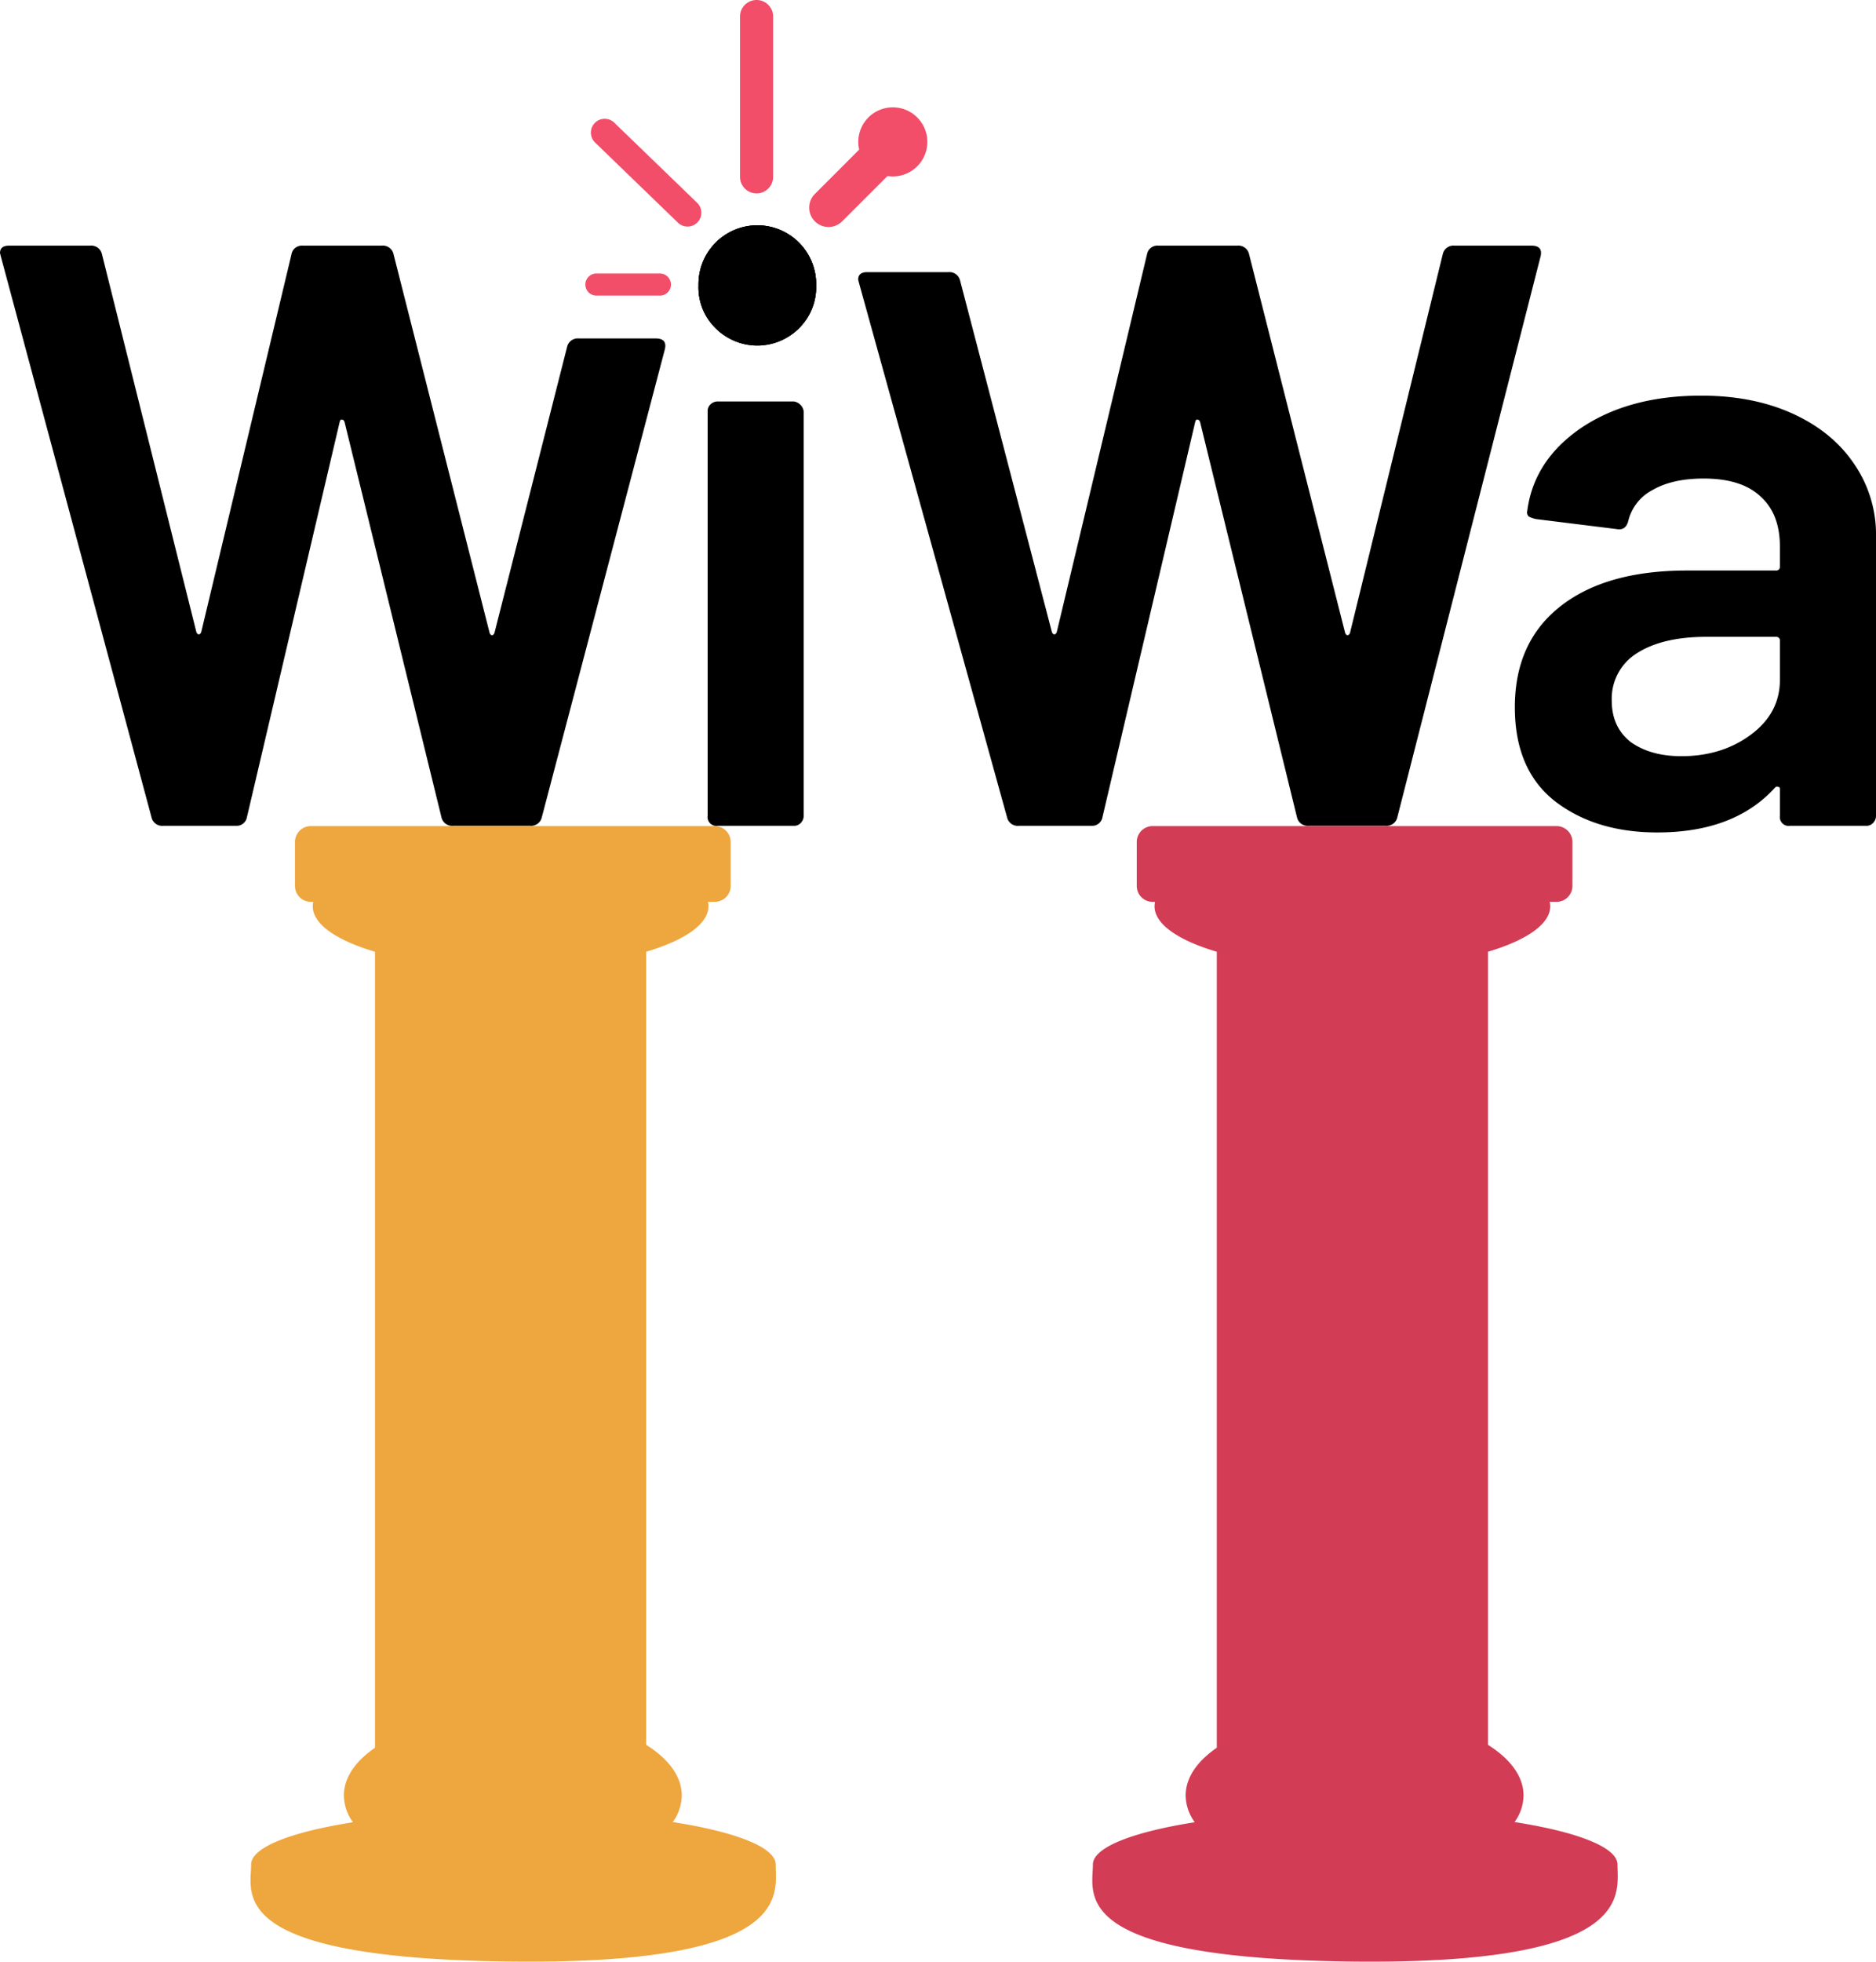
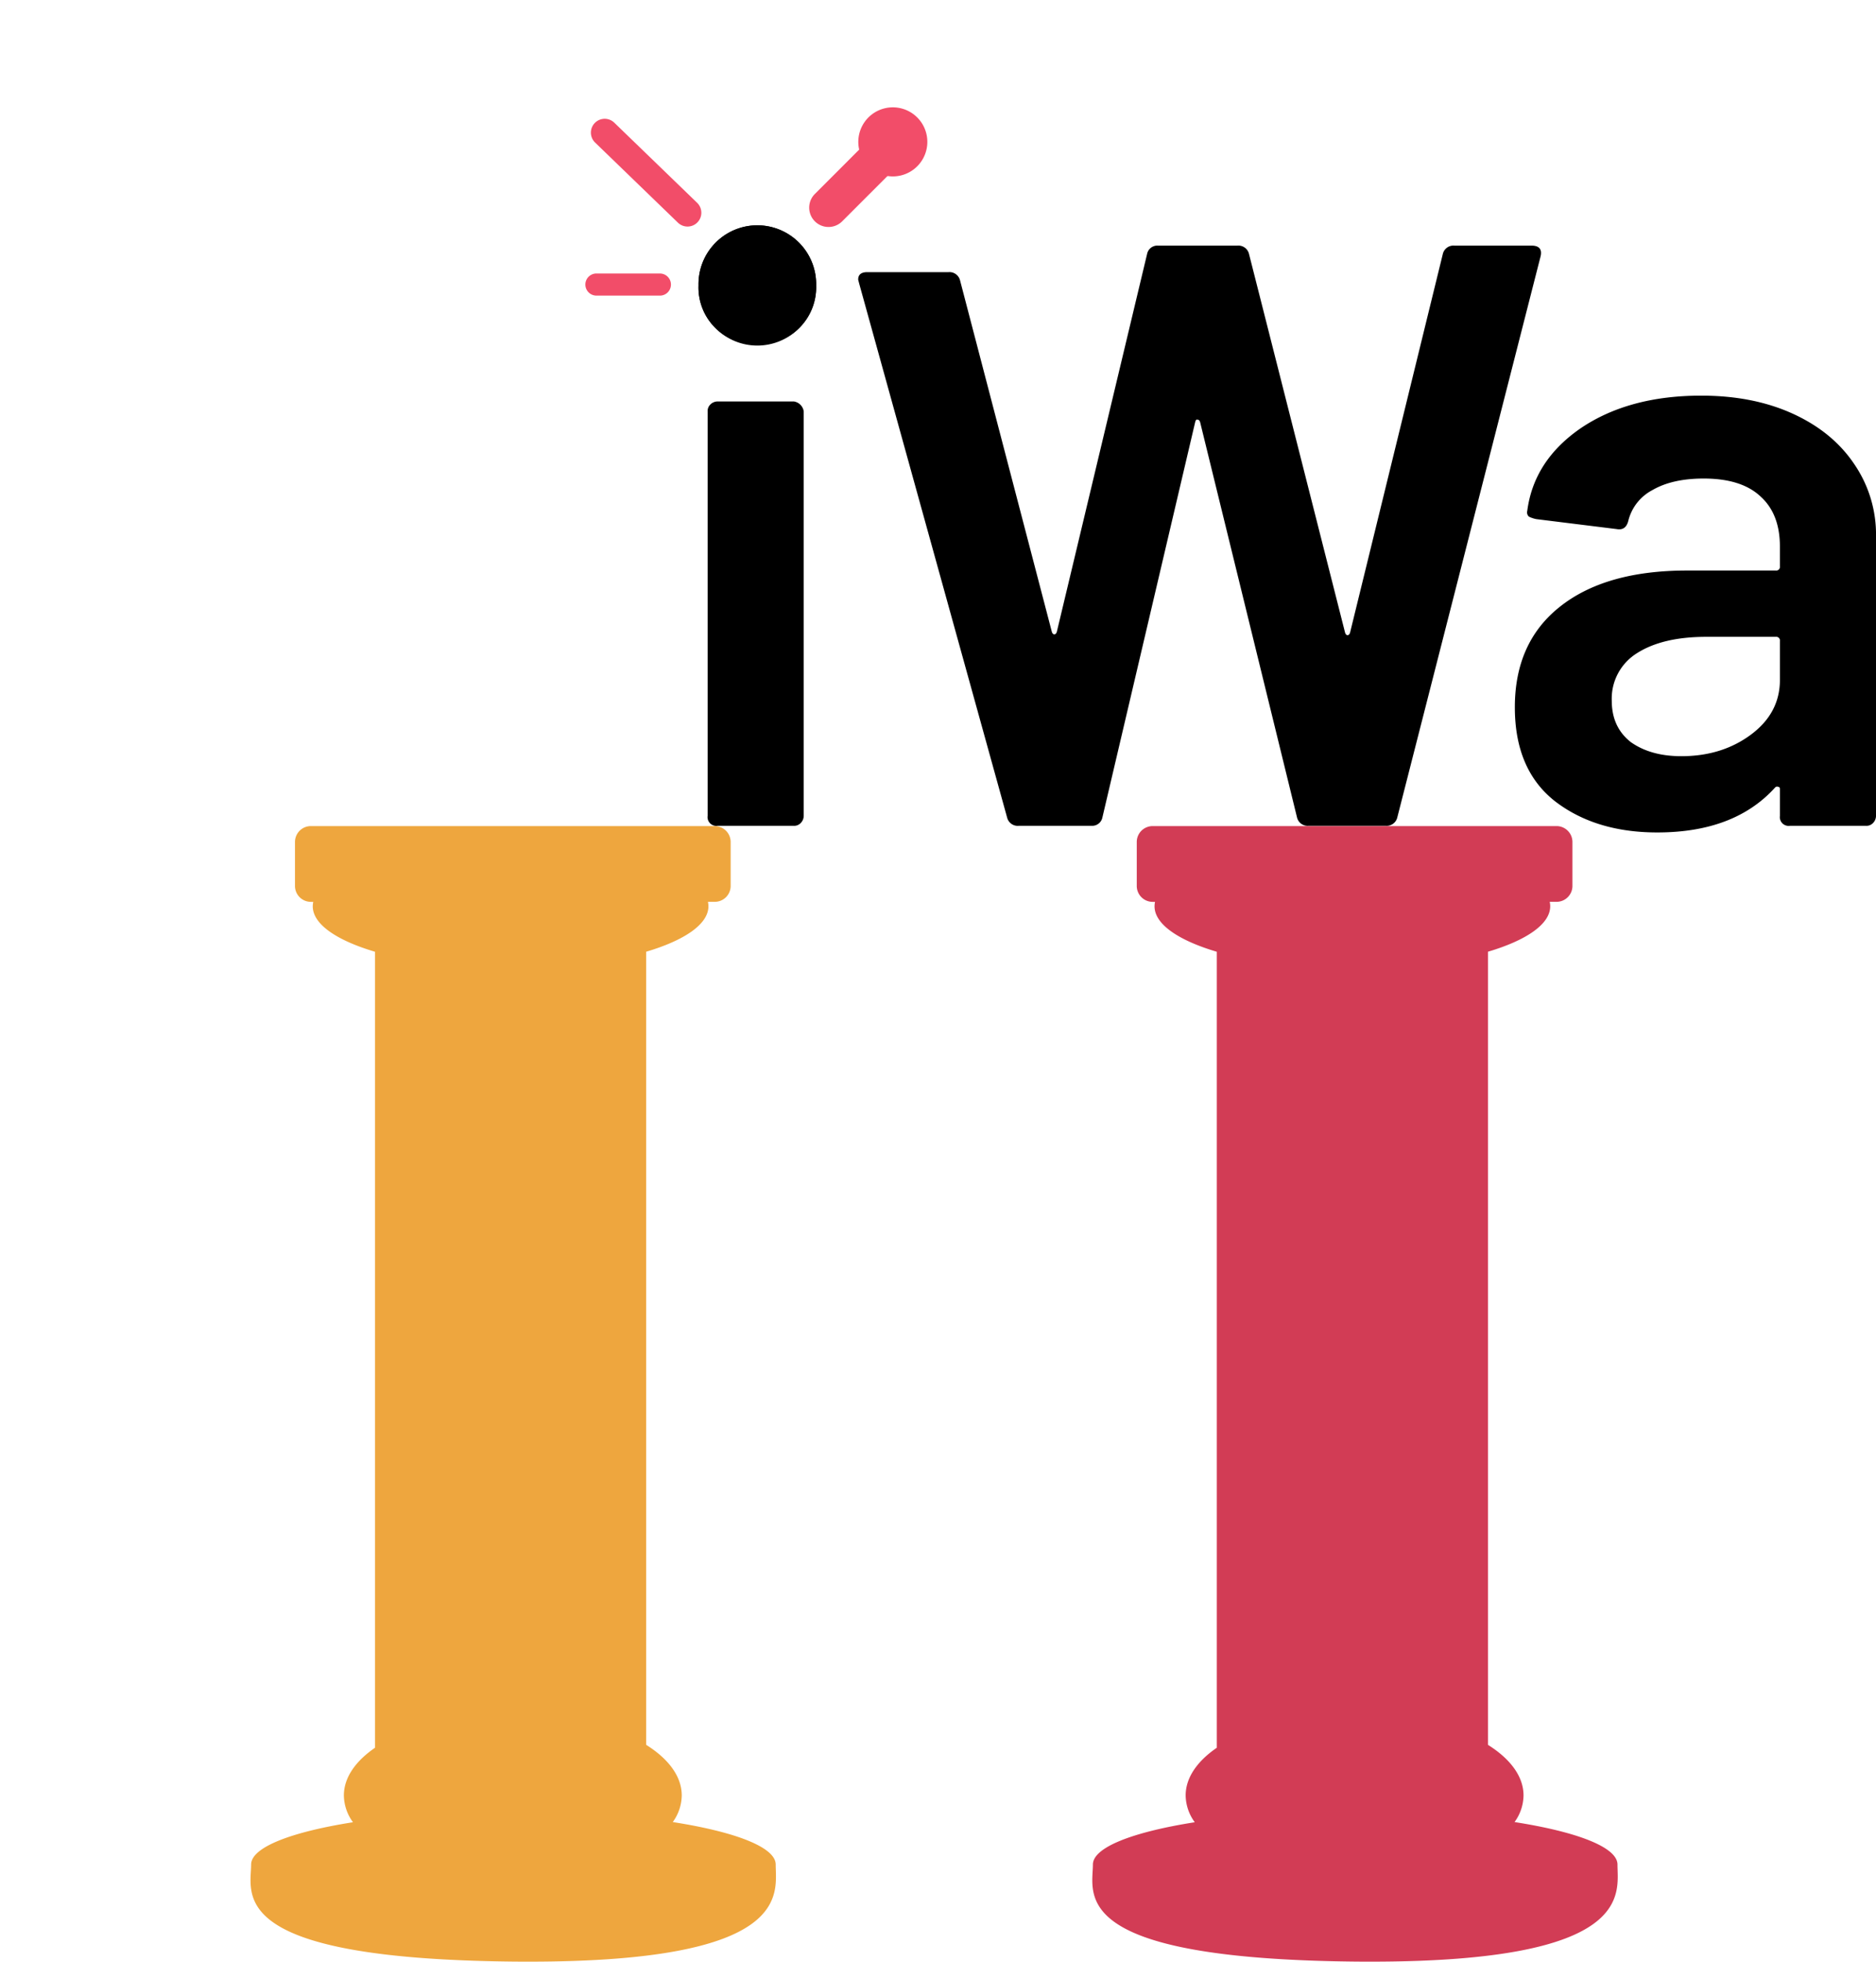
<svg xmlns="http://www.w3.org/2000/svg" width="589.786" height="616.341" viewBox="0 0 589.786 616.341">
  <g id="Gruppe_1123" data-name="Gruppe 1123" transform="translate(-665 -4701.451)">
    <path id="Vereinigungsmenge_1" data-name="Vereinigungsmenge 1" d="M-12778.4,1915.756c-89.464-1.05-81.413-21.2-81.413-30.479,0-5.408,12.54-10.22,32.023-13.293a14.528,14.528,0,0,1-2.862-8.411c0-5.584,3.624-10.756,9.785-14.987v-250.1c-12.046-3.576-19.566-8.649-19.566-14.277a6.436,6.436,0,0,1,.155-1.4h-.746a5,5,0,0,1-5-5V1564a5,5,0,0,1,5-5h126.97a5,5,0,0,1,5,5V1577.8a5,5,0,0,1-5,5h-2.145a6.376,6.376,0,0,1,.155,1.4c0,5.628-7.52,10.7-19.566,14.276V1847.67c7.007,4.39,11.18,9.908,11.18,15.9a14.5,14.5,0,0,1-2.824,8.358c19.675,3.071,32.36,7.907,32.36,13.346,0,9.069,5.685,30.514-77.516,30.515C-12774.356,1915.791-12776.35,1915.78-12778.4,1915.756Z" transform="translate(13868.404 3402)" fill="#d23c55" />
    <path id="Vereinigungsmenge_2" data-name="Vereinigungsmenge 2" d="M-12778.4,1915.756c-89.464-1.05-81.413-21.2-81.413-30.479,0-5.408,12.54-10.22,32.023-13.293a14.528,14.528,0,0,1-2.862-8.411c0-5.584,3.624-10.756,9.785-14.987v-250.1c-12.046-3.576-19.566-8.649-19.566-14.277a6.436,6.436,0,0,1,.155-1.4h-.746a5,5,0,0,1-5-5V1564a5,5,0,0,1,5-5h126.97a5,5,0,0,1,5,5V1577.8a5,5,0,0,1-5,5h-2.145a6.376,6.376,0,0,1,.155,1.4c0,5.628-7.52,10.7-19.566,14.276V1847.67c7.007,4.39,11.18,9.908,11.18,15.9a14.5,14.5,0,0,1-2.824,8.358c19.675,3.071,32.36,7.907,32.36,13.346,0,9.069,5.685,30.514-77.516,30.515C-12774.356,1915.791-12776.35,1915.78-12778.4,1915.756Z" transform="translate(13603.762 3402)" fill="#eea63e" />
    <g id="WiWa_Logo_Neu" transform="translate(665 4701.451)">
-       <path id="Pfad_2094" data-name="Pfad 2094" d="M51.3,271.195a3.43,3.43,0,0,1-3.646-2.6L.26,92.285,0,91.244Q0,88.9,2.865,88.9H28.386a3.429,3.429,0,0,1,3.646,2.6L61.72,210.256q.26.781.781.781t.781-.781L91.668,91.5a3.269,3.269,0,0,1,3.385-2.6h25a3.429,3.429,0,0,1,3.646,2.6l30.209,119.012q.26.781.781.781t.781-.781l22.83-89.845a3.429,3.429,0,0,1,3.646-2.6h24.219q3.646,0,2.865,3.386L170.315,268.59a3.43,3.43,0,0,1-3.646,2.6H142.45a3.43,3.43,0,0,1-3.646-2.6L108.335,144.37q-.26-.781-.781-.781-.521-.26-.781.781L77.605,268.59a3.269,3.269,0,0,1-3.385,2.6Z" transform="translate(0 -11.729)" />
      <path id="Pfad_2095" data-name="Pfad 2095" d="M271.469,118.98a17.826,17.826,0,0,1-18.49-18.49,18.494,18.494,0,1,1,36.98,0,17.827,17.827,0,0,1-18.49,18.49Zm-12.5,151.3a2.762,2.762,0,0,1-3.125-3.125V140.074a2.816,2.816,0,0,1,.781-2.083,3.238,3.238,0,0,1,2.344-1.042h23.959a3.683,3.683,0,0,1,3.125,3.125V267.159a3.239,3.239,0,0,1-1.042,2.344,2.816,2.816,0,0,1-2.083.781Z" transform="translate(-33.376 -10.818)" />
      <path id="Pfad_2096" data-name="Pfad 2096" d="M361.273,271.195a3.429,3.429,0,0,1-3.646-2.6L311.061,100.619l-.26-1.042q0-2.344,2.865-2.344h25.521a3.429,3.429,0,0,1,3.646,2.6L371.69,210.256q.261.781.781.781t.781-.781L401.638,91.5a3.269,3.269,0,0,1,3.385-2.6h25a3.43,3.43,0,0,1,3.646,2.6l30.209,119.012q.26.781.781.781t.781-.781L494.609,91.5a3.429,3.429,0,0,1,3.646-2.6h24.219q3.645,0,2.865,3.385l-45.053,176.3a3.429,3.429,0,0,1-3.646,2.6H452.42a3.429,3.429,0,0,1-3.646-2.6L418.305,144.37q-.26-.781-.781-.781-.521-.26-.781.781L387.576,268.59a3.269,3.269,0,0,1-3.385,2.6Z" transform="translate(-41.004 -11.729)" />
      <path id="Pfad_2097" data-name="Pfad 2097" d="M607.218,143.2q16.407,0,28.906,5.729T655.4,164.815a39.162,39.162,0,0,1,6.771,22.657v87.762a3.239,3.239,0,0,1-1.041,2.344,2.816,2.816,0,0,1-2.083.781H635.083a2.763,2.763,0,0,1-3.125-3.125V266.9q0-.781-.52-.781a.852.852,0,0,0-1.042.26q-12.761,14.063-36.979,14.063-19.532,0-32.292-9.9-12.5-9.9-12.5-29.427,0-20.313,14.063-31.511,14.323-11.458,40.1-11.458h27.865a1.151,1.151,0,0,0,1.3-1.3V190.6q0-10.156-5.989-15.625-5.991-5.729-17.969-5.729-9.9,0-16.147,3.646a14.923,14.923,0,0,0-7.552,9.636q-.781,3.125-3.646,2.6L555.394,182a9.289,9.289,0,0,1-2.344-.781,1.809,1.809,0,0,1-.521-1.823q2.083-15.886,16.928-26.042Q584.562,143.2,607.218,143.2Zm-6.25,113.283q12.761,0,21.875-6.771t9.115-17.188v-12.24a1.151,1.151,0,0,0-1.3-1.3H608.78q-13.8,0-21.875,5.208a16.8,16.8,0,0,0-7.813,14.844q0,8.333,5.99,13.021Q591.333,256.483,600.968,256.483Z" transform="translate(-72.38 -18.893)" />
      <path id="Pfad_2098" data-name="Pfad 2098" d="M258.187,113.771a18.495,18.495,0,0,0,31.771-13.281,18.494,18.494,0,1,0-36.98,0A17.989,17.989,0,0,0,258.187,113.771Z" transform="translate(-33.376 -10.818)" />
-       <path id="Pfad_2099" data-name="Pfad 2099" d="M258.187,113.771a18.495,18.495,0,0,0,31.771-13.281,18.494,18.494,0,1,0-36.98,0A17.989,17.989,0,0,0,258.187,113.771Z" transform="translate(-33.376 -10.818)" />
      <path id="Pfad_2100" data-name="Pfad 2100" d="M235.438,99l.179,0a3.473,3.473,0,0,1,0,6.936l-.179,0H215.472a3.472,3.472,0,1,1,0-6.945Z" transform="translate(-27.969 -13.061)" fill="#f24d69" />
      <path id="Pfad_2101" data-name="Pfad 2101" d="M247.4,69.394a4.34,4.34,0,0,1-6.033,6.241L215.323,50.461a4.34,4.34,0,1,1,6.033-6.241Z" transform="translate(-28.233 -5.673)" fill="#f24d69" />
-       <path id="Pfad_2102" data-name="Pfad 2102" d="M278.417,55.556a5.208,5.208,0,0,1-10.417,0V5.208a5.208,5.208,0,0,1,10.417,0Z" transform="translate(-35.357 0)" fill="#f24d69" />
      <path id="Pfad_2103" data-name="Pfad 2103" d="M314.067,47.78a6.077,6.077,0,0,1,8.594,8.593L303.375,75.66a6.077,6.077,0,0,1-8.594-8.593Z" transform="translate(-38.656 -6.069)" fill="#f24d69" />
      <path id="Pfad_2104" data-name="Pfad 2104" d="M332.169,46.844a10.851,10.851,0,1,1-13.325-7.611A10.851,10.851,0,0,1,332.169,46.844Z" transform="translate(-41.01 -5.125)" fill="#f24d69" />
    </g>
  </g>
</svg>